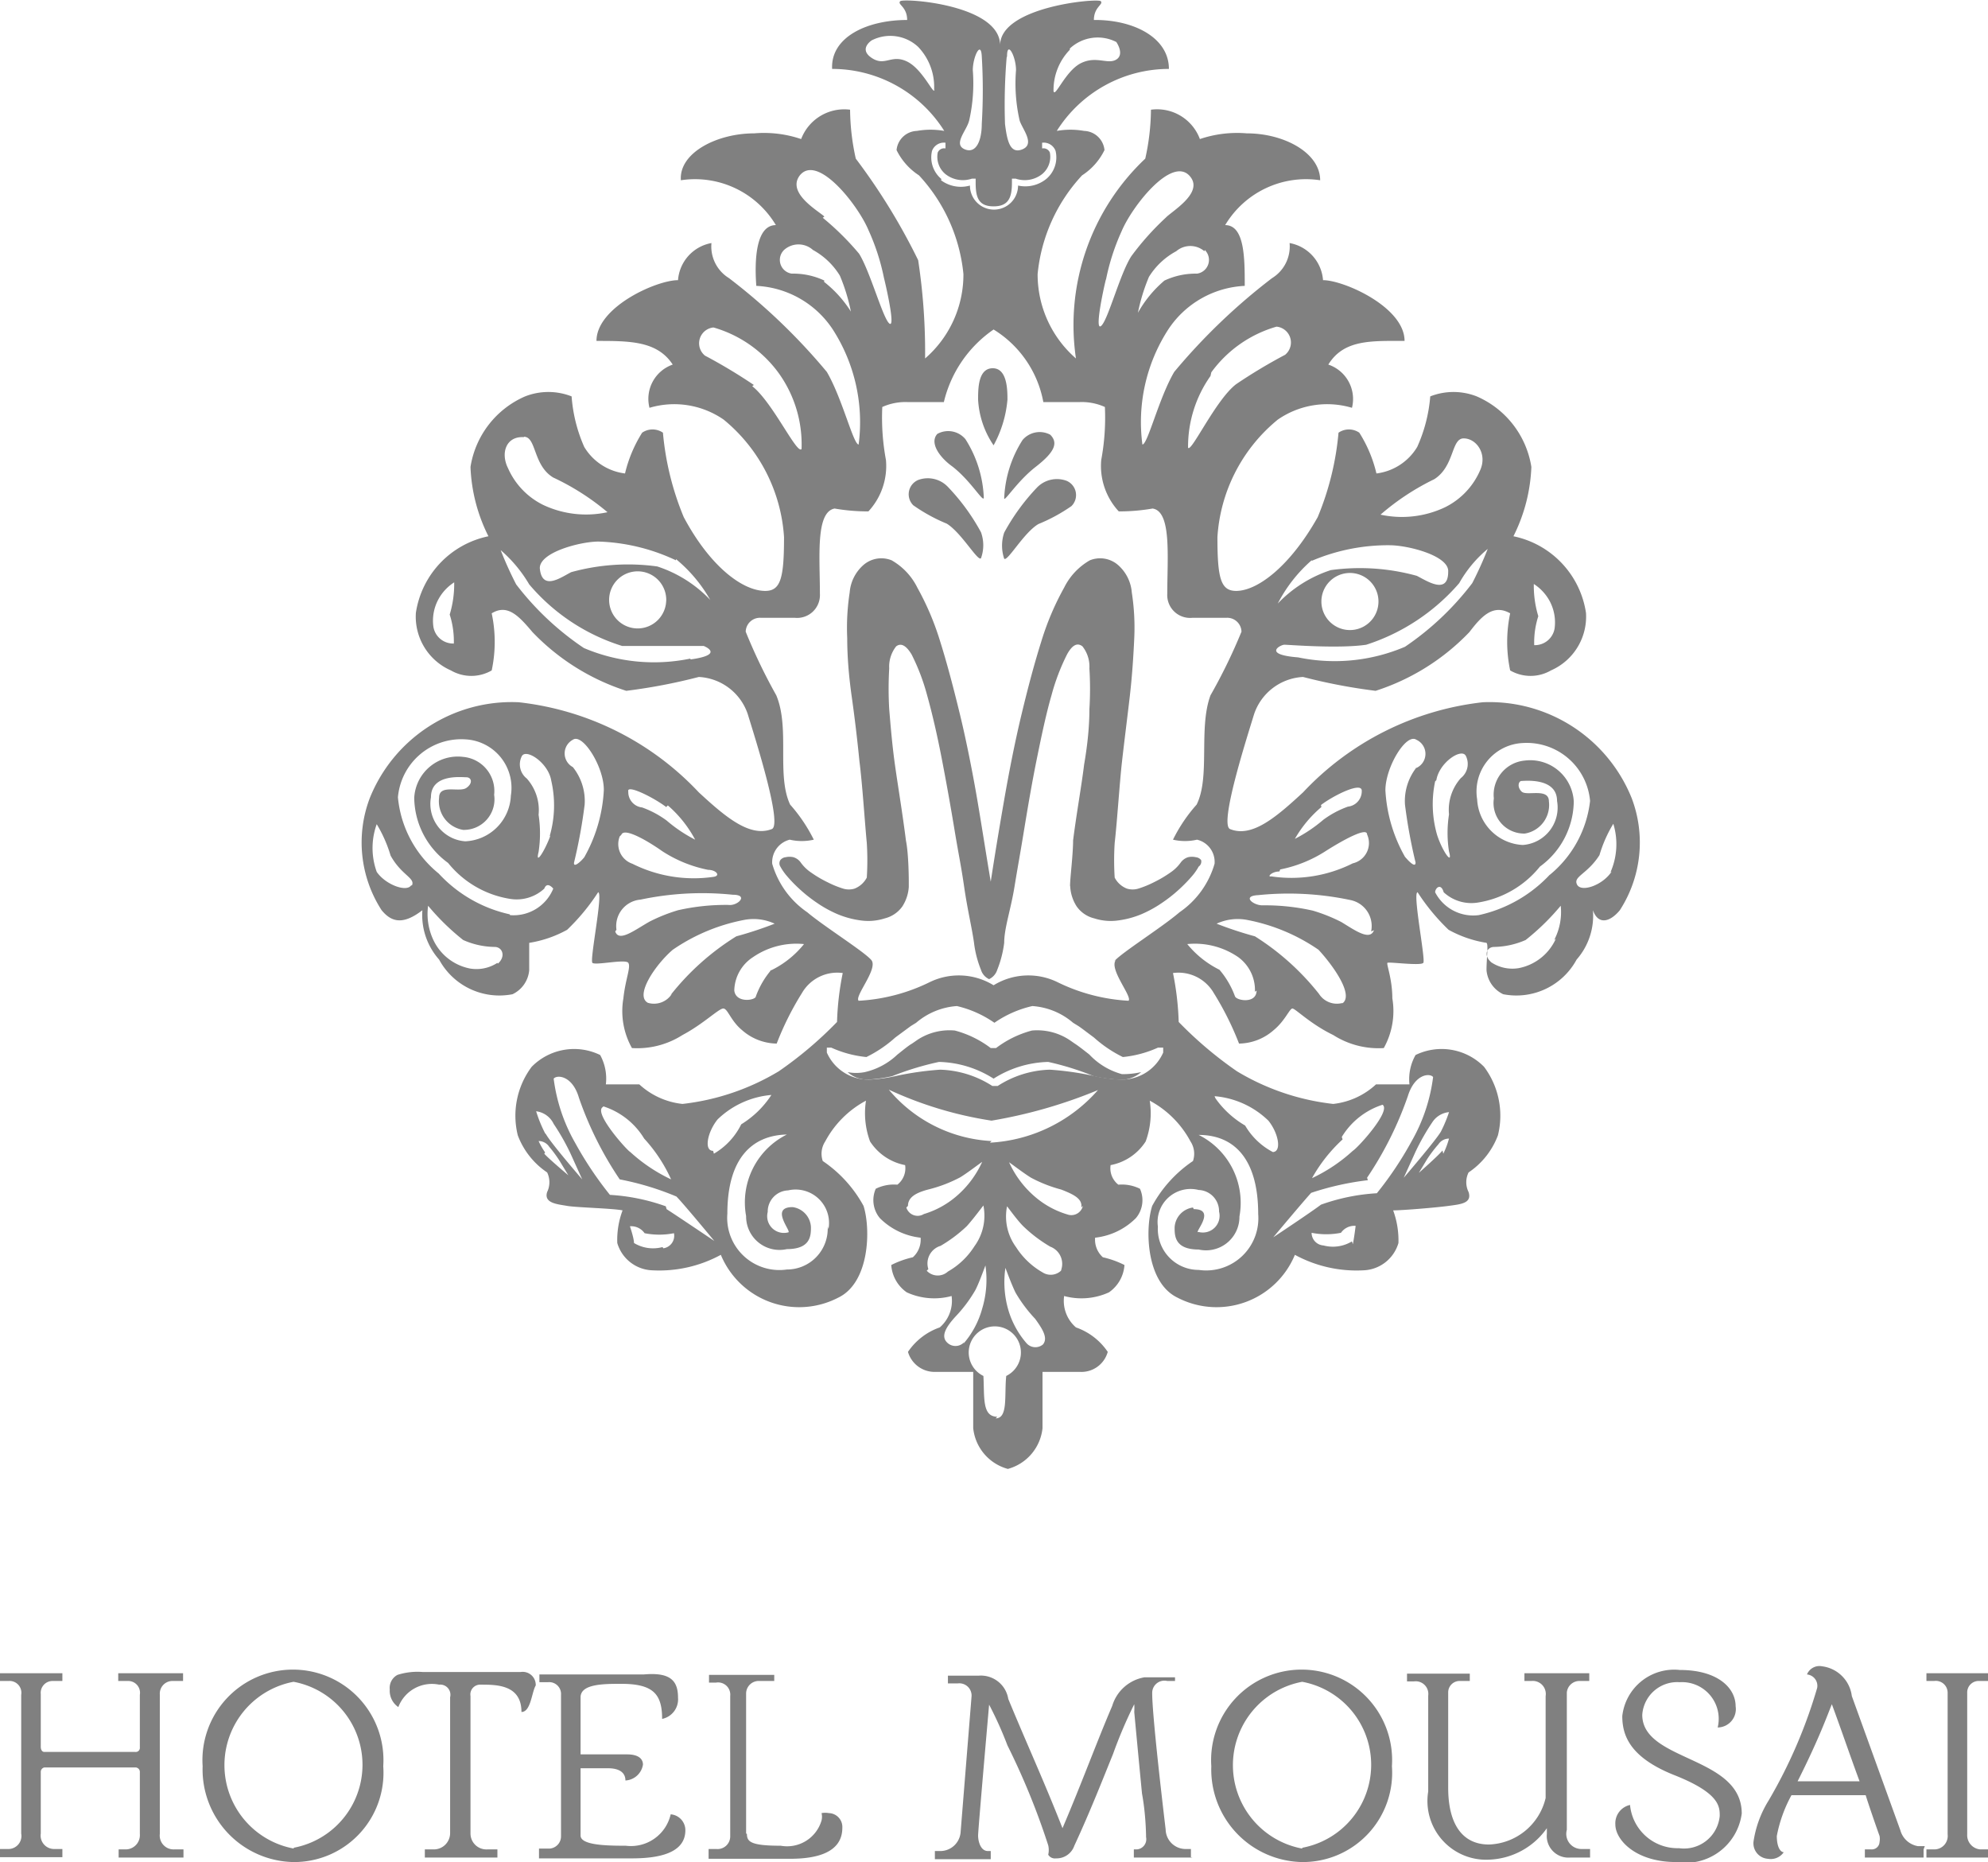
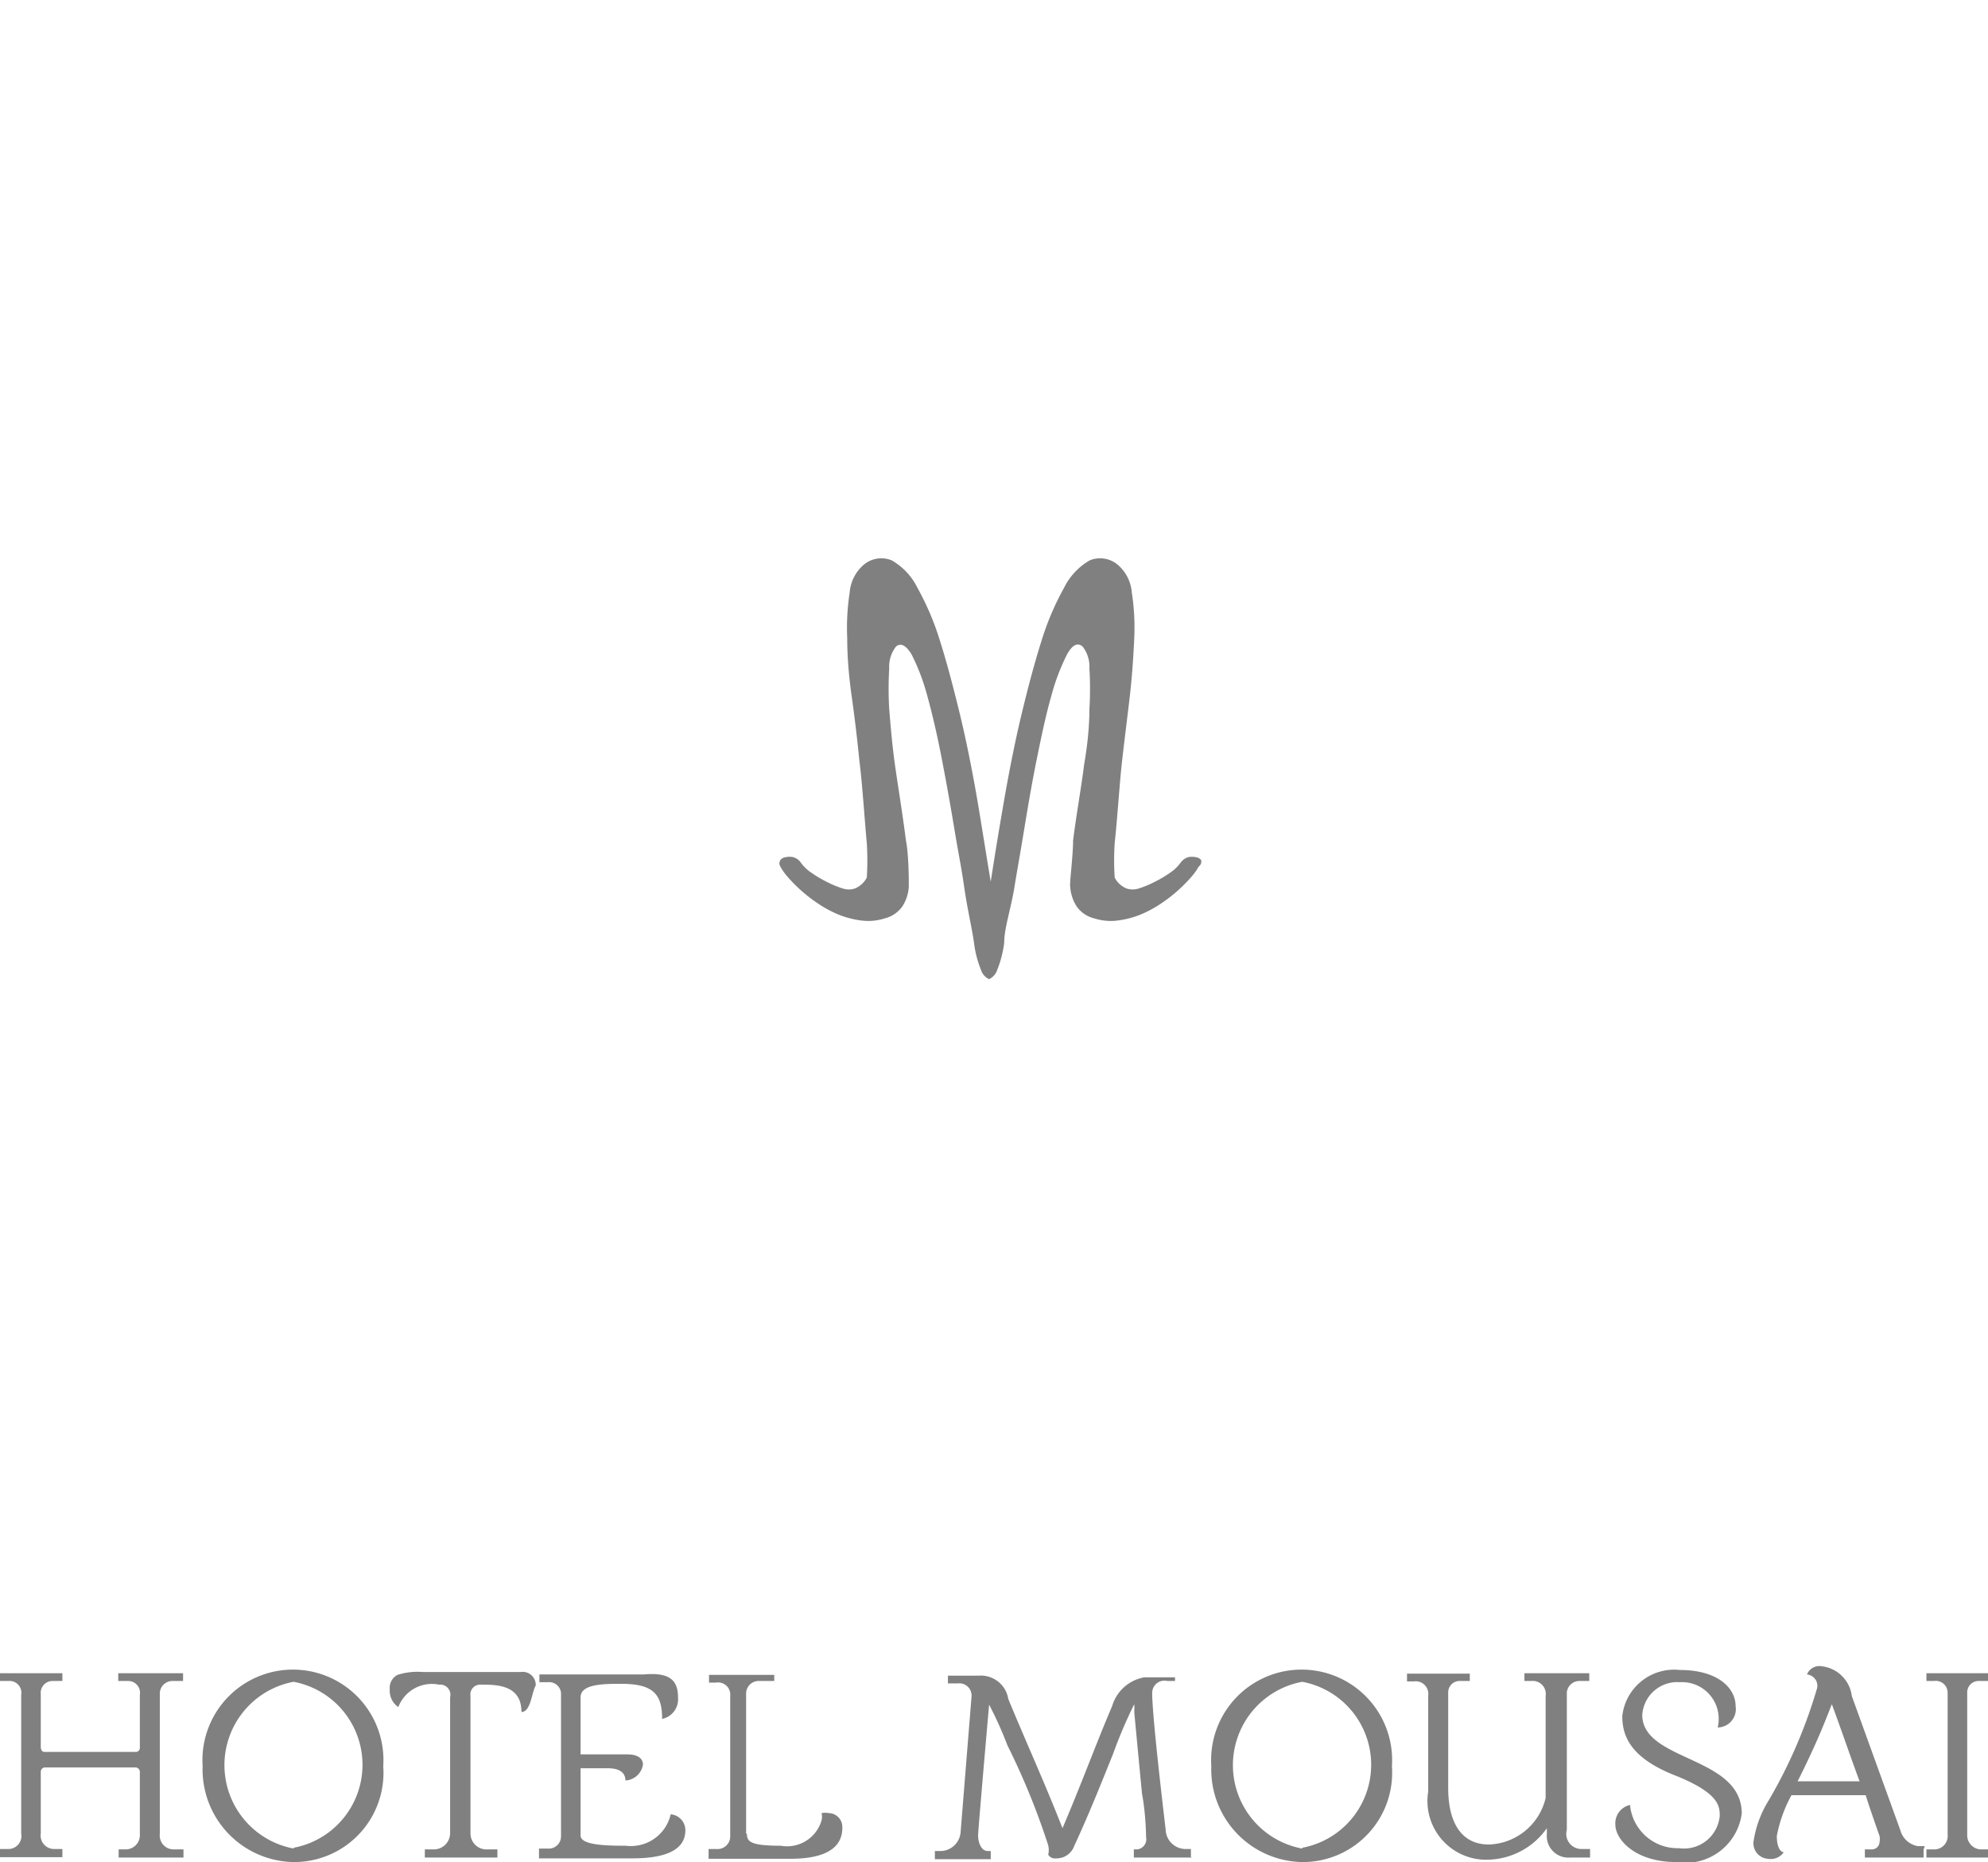
<svg xmlns="http://www.w3.org/2000/svg" viewBox="0 0 48.76 45.66">
  <defs>
    <style>.logo{fill:gray;}</style>
  </defs>
-   <path d="M23.36 11.44c.45.35.75.88.77.77a2.88 2.88 0 0 0-.45-1.44.55.55 0 0 0-.69-.13c-.2.22.06.58.37.8zM23.22 12.84c.36.22.76.93.84.85a.93.93 0 0 0 0-.64 5.15 5.15 0 0 0-.81-1.11.68.68 0 0 0-.73-.17.38.38 0 0 0-.12.62 4.18 4.18 0 0 0 .82.45zM24.37 10.92a2.83 2.83 0 0 0 .34-1.12c0-.22 0-.77-.36-.77s-.36.5-.36.77a2.2 2.2 0 0 0 .38 1.12z" class="logo" />
-   <path d="M39.73 22.32a3.06 3.06 0 0 0 .29-2.75 3.76 3.76 0 0 0-3.65-2.35 7.13 7.13 0 0 0-4.41 2.21c-.65.6-1.25 1.12-1.79.9-.27-.11.4-2.2.59-2.82a1.34 1.34 0 0 1 1.2-.91 13.94 13.94 0 0 0 1.78.34 5.52 5.52 0 0 0 2.3-1.44c.29-.38.58-.7 1-.46a3.39 3.39 0 0 0 0 1.4 1 1 0 0 0 1 0 1.44 1.44 0 0 0 .86-1.41 2.26 2.26 0 0 0-1.78-1.88 4.12 4.12 0 0 0 .44-1.7 2.27 2.27 0 0 0-1.34-1.73 1.56 1.56 0 0 0-1.14 0 3.73 3.73 0 0 1-.32 1.24 1.36 1.36 0 0 1-1 .65 3.26 3.26 0 0 0-.42-1 .45.45 0 0 0-.51 0 7 7 0 0 1-.51 2.07c-.68 1.21-1.48 1.81-2 1.81-.38 0-.46-.31-.46-1.32a4.05 4.05 0 0 1 1.48-2.88 2.13 2.13 0 0 1 1.82-.29.89.89 0 0 0-.58-1.06c.38-.62 1.06-.58 1.87-.58 0-.83-1.49-1.49-2-1.49a1 1 0 0 0-.82-.91.91.91 0 0 1-.43.86 14.88 14.88 0 0 0-2.4 2.3c-.38.65-.65 1.78-.78 1.78a4.18 4.18 0 0 1 .64-2.83 2.38 2.38 0 0 1 1.87-1.06c0-.67 0-1.49-.48-1.49a2.31 2.31 0 0 1 2.33-1.1c0-.67-.88-1.15-1.8-1.15a2.84 2.84 0 0 0-1.15.14 1.12 1.12 0 0 0-1.2-.72 5.69 5.69 0 0 1-.14 1.2 5.61 5.61 0 0 0-1.7 4.9 2.73 2.73 0 0 1-.94-2.07 4.14 4.14 0 0 1 1.09-2.42 1.54 1.54 0 0 0 .55-.62.52.52 0 0 0-.5-.47 1.93 1.93 0 0 0-.67 0 3.25 3.25 0 0 1 2.75-1.52c0-.77-.87-1.21-1.84-1.2 0-.32.24-.38.17-.46s-2.47.13-2.47 1.08c0-1-2.37-1.16-2.45-1.08s.17.13.17.46c-1 0-1.88.43-1.84 1.2a3.25 3.25 0 0 1 2.75 1.52 1.93 1.93 0 0 0-.67 0 .52.52 0 0 0-.5.47 1.55 1.55 0 0 0 .55.62 4.15 4.15 0 0 1 1.09 2.42 2.72 2.72 0 0 1-.94 2.07 15 15 0 0 0-.17-2.41 15.21 15.21 0 0 0-1.53-2.49 5.69 5.69 0 0 1-.14-1.2 1.13 1.13 0 0 0-1.2.72 2.83 2.83 0 0 0-1.15-.14c-.92 0-1.85.48-1.8 1.15a2.31 2.31 0 0 1 2.33 1.1c-.48 0-.53.82-.48 1.49a2.38 2.38 0 0 1 1.87 1.06 4.2 4.2 0 0 1 .64 2.83c-.13 0-.4-1.13-.78-1.78a14.84 14.84 0 0 0-2.4-2.3.91.91 0 0 1-.43-.86 1 1 0 0 0-.82.91c-.53 0-2 .66-2 1.49.82 0 1.49 0 1.87.58a.89.89 0 0 0-.57 1.06 2.13 2.13 0 0 1 1.82.29 4.06 4.06 0 0 1 1.48 2.88c0 1-.08 1.32-.46 1.32-.55 0-1.35-.59-2-1.81a7 7 0 0 1-.51-2.07.45.45 0 0 0-.51 0 3.3 3.3 0 0 0-.42 1 1.36 1.36 0 0 1-1-.65 3.72 3.72 0 0 1-.31-1.24 1.56 1.56 0 0 0-1.14 0 2.27 2.27 0 0 0-1.34 1.73 4.11 4.11 0 0 0 .44 1.7 2.26 2.26 0 0 0-1.78 1.88 1.44 1.44 0 0 0 .86 1.41 1 1 0 0 0 1 0 3.35 3.35 0 0 0 0-1.4c.39-.24.67.07 1 .46a5.53 5.53 0 0 0 2.3 1.44 13.88 13.88 0 0 0 1.78-.34 1.34 1.34 0 0 1 1.2.91c.19.62.86 2.72.59 2.82-.54.21-1.14-.3-1.79-.9a7.13 7.13 0 0 0-4.42-2.21 3.75 3.75 0 0 0-3.65 2.35 3.06 3.06 0 0 0 .29 2.75c.24.29.52.37 1 0a1.64 1.64 0 0 0 .41 1.21 1.68 1.68 0 0 0 1.8.85.72.72 0 0 0 .41-.59v-.67a2.84 2.84 0 0 0 .93-.32 5.1 5.1 0 0 0 .76-.92c.13 0-.21 1.66-.14 1.73s.81-.1.88 0-.07.4-.12.87a1.85 1.85 0 0 0 .21 1.22 2.06 2.06 0 0 0 1.24-.32c.51-.27.89-.65 1-.65s.18.3.46.53a1.31 1.31 0 0 0 .85.33 7.29 7.29 0 0 1 .62-1.24 1 1 0 0 1 1-.49 7 7 0 0 0-.14 1.2 9.49 9.49 0 0 1-1.43 1.21 5.85 5.85 0 0 1-2.36.8 1.85 1.85 0 0 1-1.06-.48h-.82a1.2 1.2 0 0 0-.14-.72 1.46 1.46 0 0 0-1.68.29 2 2 0 0 0-.34 1.68 1.9 1.9 0 0 0 .72.91.55.55 0 0 1 0 .48c-.09.28.27.3.49.34s1.12.06 1.36.11a2.07 2.07 0 0 0-.13.8.93.93 0 0 0 .86.67 3.16 3.16 0 0 0 1.68-.38 2.08 2.08 0 0 0 2.88 1.05c.77-.37.8-1.68.62-2.25a3.14 3.14 0 0 0-1-1.1.55.55 0 0 1 .06-.48 2.43 2.43 0 0 1 1-1 2 2 0 0 0 .1 1 1.32 1.32 0 0 0 .86.58.51.51 0 0 1-.19.48 1 1 0 0 0-.53.1.69.69 0 0 0 .1.72 1.67 1.67 0 0 0 1 .48.58.58 0 0 1-.19.48 2.26 2.26 0 0 0-.53.19.89.89 0 0 0 .38.67 1.62 1.62 0 0 0 1.1.09.86.86 0 0 1-.29.77 1.56 1.56 0 0 0-.78.6.68.68 0 0 0 .69.49h.91v1.38a1.16 1.16 0 0 0 .85 1 1.16 1.16 0 0 0 .85-1v-1.38h.91a.67.67 0 0 0 .69-.49 1.56 1.56 0 0 0-.78-.6.86.86 0 0 1-.29-.77 1.62 1.62 0 0 0 1.1-.09.89.89 0 0 0 .38-.67 2.27 2.27 0 0 0-.53-.19.58.58 0 0 1-.19-.48 1.67 1.67 0 0 0 1-.48.68.68 0 0 0 .1-.72 1 1 0 0 0-.53-.1.51.51 0 0 1-.19-.48 1.31 1.31 0 0 0 .86-.58 2 2 0 0 0 .1-1 2.43 2.43 0 0 1 1 1 .55.55 0 0 1 .06.48 3.13 3.13 0 0 0-1 1.1c-.18.57-.15 1.88.62 2.25a2.08 2.08 0 0 0 2.88-1.05 3.16 3.16 0 0 0 1.68.38.93.93 0 0 0 .86-.67 2.14 2.14 0 0 0-.13-.8c.24 0 1.07-.07 1.36-.11s.58-.06.49-.34a.54.54 0 0 1 0-.48 1.9 1.9 0 0 0 .72-.91 2 2 0 0 0-.34-1.68 1.46 1.46 0 0 0-1.68-.29 1.2 1.2 0 0 0-.15.72h-.82a1.84 1.84 0 0 1-1.05.48 5.84 5.84 0 0 1-2.36-.8 9.54 9.54 0 0 1-1.43-1.21 7 7 0 0 0-.14-1.2 1 1 0 0 1 1 .49 7.38 7.38 0 0 1 .62 1.24 1.31 1.31 0 0 0 .85-.33c.28-.23.39-.53.46-.53s.44.38 1 .65a2.06 2.06 0 0 0 1.24.32 1.86 1.86 0 0 0 .21-1.22c0-.48-.15-.84-.12-.87s.82.08.88 0-.27-1.73-.14-1.73a5.08 5.08 0 0 0 .76.92 2.83 2.83 0 0 0 .93.32c.05.05 0 .37 0 .67a.72.72 0 0 0 .41.59 1.68 1.68 0 0 0 1.8-.85 1.63 1.63 0 0 0 .4-1.21c.13.37.42.29.66 0zm-2-7.21a2.57 2.57 0 0 1-.11-.79 1.15 1.15 0 0 1 .4.44 1.11 1.11 0 0 1 .11.65.49.49 0 0 1-.5.41 2.1 2.1 0 0 1 .1-.71zm-2.55-3.36c.5-.32.41-1 .72-1s.59.38.4.79a1.81 1.81 0 0 1-.86.9 2.47 2.47 0 0 1-1.58.18 6 6 0 0 1 1.32-.87zm-3 2a4.77 4.77 0 0 1 1.9-.38c.46 0 1.47.26 1.44.65 0 .58-.53.22-.77.1a5.24 5.24 0 0 0-2.11-.14 3.14 3.14 0 0 0-1.3.82 3.59 3.59 0 0 1 .83-1.06zm1.63 1a.7.7 0 1 1-.7-.7.7.7 0 0 1 .7.7zm-2.3 1.06c.1 0 1.32.1 2 0a5.06 5.06 0 0 0 2.28-1.51 3 3 0 0 1 .7-.84 9.21 9.21 0 0 1-.38.84 7 7 0 0 1-1.65 1.56 4.4 4.4 0 0 1-2.62.26c-.89-.07-.43-.31-.34-.31zM26.24 1.19a1 1 0 0 1 1.14-.16s.21.3 0 .43-.49-.1-.87.09-.64.87-.67.68a1.42 1.42 0 0 1 .4-1.01zm-3.32 1c0 .19-.28-.49-.67-.68s-.54.13-.87-.09 0-.43 0-.43a1 1 0 0 1 1.14.16 1.42 1.42 0 0 1 .39 1.07zM11.13 15.78a.49.49 0 0 1-.5-.41 1.1 1.1 0 0 1 .11-.65 1.14 1.14 0 0 1 .4-.44 2.59 2.59 0 0 1-.11.79 2.15 2.15 0 0 1 .1.75zm5.45-2.07a3.6 3.6 0 0 1 .84 1 3.13 3.13 0 0 0-1.3-.82 5.24 5.24 0 0 0-2.11.14c-.24.12-.72.48-.77-.1 0-.39 1-.65 1.44-.65a4.78 4.78 0 0 1 1.9.46zm-.24 1a.7.7 0 1 1-.7-.7.7.7 0 0 1 .7.74zm-3.49-4c.31 0 .22.7.72 1a6 6 0 0 1 1.33.85 2.47 2.47 0 0 1-1.58-.18 1.82 1.82 0 0 1-.86-.9c-.19-.38-.04-.79.39-.76zm4.08 5.44a4.4 4.4 0 0 1-2.61-.26 7 7 0 0 1-1.66-1.56 9 9 0 0 1-.38-.84 3.35 3.35 0 0 1 .7.84 4.88 4.88 0 0 0 2.28 1.51h2s.54.21-.32.33zm-6.84 5.55c-.1.19-.63 0-.85-.32a1.72 1.72 0 0 1 0-1.17 3.31 3.31 0 0 1 .34.77c.27.49.62.55.52.74zm2.11 1.91a.94.94 0 0 1-.67.14 1.26 1.26 0 0 1-.91-.72 1.5 1.5 0 0 1-.12-.82 5.83 5.83 0 0 0 .86.84 1.94 1.94 0 0 0 .77.17c.2 0 .28.24.08.41zm.3-1.19a3.35 3.35 0 0 1-1.74-1 2.73 2.73 0 0 1-1-1.87 1.56 1.56 0 0 1 1.65-1.42 1.19 1.19 0 0 1 1.12 1.38 1.17 1.17 0 0 1-1.12 1.12.92.92 0 0 1-.84-1.08c0-.58.75-.49.87-.49s.17.14 0 .26-.67-.1-.67.24a.71.71 0 0 0 .59.79.75.75 0 0 0 .76-.86.84.84 0 0 0-.76-.93 1.07 1.07 0 0 0-1.2 1 2 2 0 0 0 .83 1.6 2.44 2.44 0 0 0 1.51.88 1 1 0 0 0 .85-.25c.07-.19.22 0 .22 0a1.05 1.05 0 0 1-1.06.65zm1-1.93c-.13.36-.38.76-.29.4a3 3 0 0 0 0-.91 1.16 1.16 0 0 0-.29-.89.44.44 0 0 1-.12-.55c.11-.19.65.17.72.6a2.7 2.7 0 0 1-.04 1.37zm.84.52c-.12.15-.28.27-.26.14a12.84 12.84 0 0 0 .26-1.42 1.33 1.33 0 0 0-.29-.92.38.38 0 0 1 0-.67c.24-.17.77.67.76 1.24a3.74 3.74 0 0 1-.49 1.66zm.46 6.12a1.82 1.82 0 0 1 1 .79 3.74 3.74 0 0 1 .66 1 4 4 0 0 1-1-.67c-.07-.03-.9-.95-.68-1.1zm-1.43 1.13a1.84 1.84 0 0 1-.16-.28.31.31 0 0 1 .26.14 3 3 0 0 1 .27.37l.2.33s-.51-.43-.59-.53zm0-.47a3.27 3.27 0 0 1-.22-.54.55.55 0 0 1 .43.31 5.54 5.54 0 0 1 .41.72l.29.64s-.77-.89-.89-1.11zm2.88 2.79a.9.9 0 0 1-.7-.1c0-.12-.1-.41-.1-.41a.4.4 0 0 1 .36.17 1.85 1.85 0 0 0 .72 0 .31.31 0 0 1-.26.37zm.08-1a4.89 4.89 0 0 0-1.37-.28 8.75 8.75 0 0 1-.85-1.27 4.25 4.25 0 0 1-.53-1.58c.08-.1.46-.08.62.47a8.56 8.56 0 0 0 1 2 7 7 0 0 1 1.39.42c.17.17.93 1.09.93 1.09s-.89-.6-1.17-.78zm1.16-1.36c-.23 0-.14-.46.11-.77a2.16 2.16 0 0 1 1.32-.6 2.34 2.34 0 0 1-.74.72 1.7 1.7 0 0 1-.67.72zm2.81 1.85a1 1 0 0 1-1 1.06 1.28 1.28 0 0 1-1.46-1.37c0-1.34.59-1.92 1.46-1.94a1.86 1.86 0 0 0-1 2 .82.82 0 0 0 1 .81c.59 0 .59-.34.59-.54a.52.52 0 0 0-.45-.49c-.58 0 0 .62-.11.62a.41.41 0 0 1-.5-.5.52.52 0 0 1 .5-.53.82.82 0 0 1 .99.95zm12.86.37a.9.9 0 0 1-.7.1.31.31 0 0 1-.29-.31 1.84 1.84 0 0 0 .72 0 .4.4 0 0 1 .36-.17s-.04.33-.07.45zm2.22-2.23c-.08.11-.58.55-.58.55l.2-.33a3.14 3.14 0 0 1 .28-.37.31.31 0 0 1 .26-.14 2 2 0 0 1-.14.37zm.18-1a3.32 3.32 0 0 1-.22.54c-.12.21-.91 1.13-.91 1.13l.29-.64a5.58 5.58 0 0 1 .41-.72.55.55 0 0 1 .5-.25zm-2.65.67a1.82 1.82 0 0 1 1-.79c.22.15-.61 1.06-.73 1.13a4 4 0 0 1-1 .67 3.8 3.8 0 0 1 .75-.95zm.62 1a8.62 8.62 0 0 0 1-2c.17-.55.54-.57.62-.47a4.24 4.24 0 0 1-.53 1.58 8.53 8.53 0 0 1-.85 1.27 4.89 4.89 0 0 0-1.37.28c-.25.19-1.17.8-1.17.8s.77-.92.93-1.09a7 7 0 0 1 1.39-.31zm-3.74-2a2.15 2.15 0 0 1 1.32.6c.25.31.33.76.11.77a1.7 1.7 0 0 1-.68-.65 2.32 2.32 0 0 1-.73-.67zm-.53 2.73a.52.52 0 0 0-.45.49c0 .2 0 .54.59.54a.82.82 0 0 0 1-.81 1.86 1.86 0 0 0-1-2c.88 0 1.46.6 1.46 1.94a1.28 1.28 0 0 1-1.46 1.37 1 1 0 0 1-1-1.06.81.81 0 0 1 1-.9.52.52 0 0 1 .5.53.41.41 0 0 1-.5.5c-.15.06.46-.56-.12-.56zm3.14-9.87c.3-.23 1-.58 1-.35a.38.38 0 0 1-.34.39 2.35 2.35 0 0 0-.6.32 3.59 3.59 0 0 1-.7.47 2.91 2.91 0 0 1 .65-.78zm-1 1.58a3.21 3.21 0 0 0 1.13-.46c.38-.24 1-.59 1-.4a.51.51 0 0 1-.35.71 3.35 3.35 0 0 1-2 .32c-.11.02.01-.12.2-.12zM29.71 9.13a3 3 0 0 1 1.6-1.12.39.39 0 0 1 .21.69 13 13 0 0 0-1.2.72c-.5.38-1.1 1.68-1.18 1.56a3 3 0 0 1 .55-1.76zm-.16-3a.34.34 0 0 1-.19.58 1.8 1.8 0 0 0-.8.17 2.87 2.87 0 0 0-.65.79 4.58 4.58 0 0 1 .27-.88 1.78 1.78 0 0 1 .67-.63.53.53 0 0 1 .69 0zm-2.42.71a5.43 5.43 0 0 1 .38-1.17c.26-.62 1.26-1.89 1.69-1.33.31.4-.46.84-.61 1a6.71 6.71 0 0 0-.84.94c-.28.43-.57 1.56-.74 1.71s.05-.88.11-1.12zM24.7 1.38c0-.4.22 0 .22.34a4.07 4.07 0 0 0 .09 1.24c.07.21.38.57.07.7s-.38-.22-.43-.62a14 14 0 0 1 .04-1.63zm-.93 1.58a4.13 4.13 0 0 0 .09-1.24c0-.32.2-.74.22-.34a13.78 13.78 0 0 1 0 1.66c0 .41-.14.74-.42.62s.03-.44.1-.67zm-.68 1.43a.69.69 0 0 1-.23-.69.31.31 0 0 1 .33-.2v.14a.17.17 0 0 0-.19.1.55.55 0 0 0 .19.53.69.69 0 0 0 .65.11h.09v.1c0 .36.07.58.44.58s.45-.22.45-.58v-.1h.09a.69.69 0 0 0 .65-.11.55.55 0 0 0 .19-.53.17.17 0 0 0-.19-.1V3.5a.31.31 0 0 1 .33.2.69.69 0 0 1-.23.69.82.82 0 0 1-.69.16.59.59 0 1 1-1.18 0 .82.82 0 0 1-.71-.13zm-2.87 2.49a1.79 1.79 0 0 0-.8-.17.34.34 0 0 1-.19-.58.53.53 0 0 1 .71 0 1.77 1.77 0 0 1 .66.63 4.53 4.53 0 0 1 .27.88 2.86 2.86 0 0 0-.66-.73zm0-1.57c-.15-.14-.92-.57-.61-1 .43-.56 1.43.71 1.69 1.33a5.39 5.39 0 0 1 .38 1.17c.06.24.29 1.26.13 1.12s-.47-1.28-.74-1.71a6.71 6.71 0 0 0-.89-.88zm-1.73 4.13a13.18 13.18 0 0 0-1.2-.72.39.39 0 0 1 .21-.69 3 3 0 0 1 1.6 1.12 3 3 0 0 1 .56 1.86c-.11.15-.71-1.15-1.21-1.54zm-2.11 10.31a2.92 2.92 0 0 1 .67.84 3.56 3.56 0 0 1-.7-.47 2.36 2.36 0 0 0-.6-.32.38.38 0 0 1-.34-.39c-.05-.19.63.15.93.38zm-1.14.72c.07-.19.66.16 1 .4a3.21 3.21 0 0 0 1.13.46c.19 0 .31.14.14.17a3.36 3.36 0 0 1-2-.32.51.51 0 0 1-.31-.67zm-.12 2.33a.65.65 0 0 1 .59-.74 7.3 7.3 0 0 1 2.26-.12c.41 0 .12.28-.1.25a5.31 5.31 0 0 0-1.24.13 4.12 4.12 0 0 0-.7.28c-.37.21-.75.51-.84.24zm1.36 1.57a.52.52 0 0 1-.59.22c-.33-.18.19-.94.61-1.3a4.61 4.61 0 0 1 1.74-.73 1.23 1.23 0 0 1 .76.09 9.35 9.35 0 0 1-.94.31 6.23 6.23 0 0 0-1.62 1.45zm2.44-.59a2.11 2.11 0 0 0-.38.65c0 .1-.49.18-.53-.14a1 1 0 0 1 .46-.82 1.88 1.88 0 0 1 1.25-.32 2.36 2.36 0 0 1-.84.66zm3.35 5.79c0-.22.21-.33.53-.41a3.43 3.43 0 0 0 .75-.29c.15-.09.4-.28.54-.38a2.42 2.42 0 0 1-.64.85 2.19 2.19 0 0 1-.79.43.29.29 0 0 1-.43-.16zm.5 1.55a.45.45 0 0 1 .3-.57 3.49 3.49 0 0 0 .64-.48c.12-.13.31-.38.41-.51a1.27 1.27 0 0 1-.22 1 1.85 1.85 0 0 1-.65.62.37.37 0 0 1-.52-.02zm.88 1.79a.29.29 0 0 1-.43 0c-.15-.16 0-.39.22-.63a3.4 3.4 0 0 0 .48-.64c.08-.15.19-.45.25-.61a2.45 2.45 0 0 1-.08 1.06 2.19 2.19 0 0 1-.46.86zm.81 1.83c-.38 0-.31-.49-.34-1a.64.64 0 1 1 .56 0c-.05.48.05 1.04-.26 1.04zm1.15-1.8a.29.29 0 0 1-.43 0 2.19 2.19 0 0 1-.44-.79 2.43 2.43 0 0 1-.08-1.06c.06.16.17.45.25.61a3.49 3.49 0 0 0 .48.64c.18.25.33.48.18.64zm.45-1.82a.37.37 0 0 1-.49.08 1.87 1.87 0 0 1-.65-.62 1.27 1.27 0 0 1-.22-1c.1.13.29.39.42.51a3.47 3.47 0 0 0 .64.48.45.45 0 0 1 .26.59zm.5-1.55a.29.29 0 0 1-.38.21 2.16 2.16 0 0 1-.79-.43 2.42 2.42 0 0 1-.64-.85c.14.1.39.29.54.38a3.44 3.44 0 0 0 .74.29c.28.11.53.22.49.44zm-2.24-1.59a3.52 3.52 0 0 1-2.52-1.26 9.32 9.32 0 0 0 2.52.76 12 12 0 0 0 2.61-.75 3.79 3.79 0 0 1-2.65 1.29zm4.21-2.29v.12a1.11 1.11 0 0 1-1.1.66 3.62 3.62 0 0 1-.57-.08 7.55 7.55 0 0 0-1.11-.16 2.48 2.48 0 0 0-1.28.4h-.13a2.5 2.5 0 0 0-1.28-.4 7.55 7.55 0 0 0-1.11.16 3.62 3.62 0 0 1-.57.08 1.11 1.11 0 0 1-1.1-.66v-.12h.11a2.73 2.73 0 0 0 .86.23 3.09 3.09 0 0 0 .71-.48l.38-.28.13-.08a1.72 1.72 0 0 1 1-.41 2.67 2.67 0 0 1 .92.41 2.67 2.67 0 0 1 .93-.41 1.71 1.71 0 0 1 1 .41l.13.08c.09.06.23.17.38.28a3.1 3.1 0 0 0 .71.48 2.73 2.73 0 0 0 .86-.23zm-1.16-2.15c-.18.22.41.9.31 1a4.51 4.51 0 0 1-1.73-.45 1.63 1.63 0 0 0-1.58.07 1.63 1.63 0 0 0-1.58-.07 4.49 4.49 0 0 1-1.73.45c-.11-.11.49-.79.31-1s-1.17-.83-1.57-1.17a2.17 2.17 0 0 1-.86-1.19.57.57 0 0 1 .43-.59 1.31 1.31 0 0 0 .59 0 3.91 3.91 0 0 0-.58-.86c-.34-.72 0-1.87-.34-2.68a13.63 13.63 0 0 1-.75-1.56.35.35 0 0 1 .38-.34h.83a.56.56 0 0 0 .61-.59c0-.9-.11-2 .36-2.09a4.74 4.74 0 0 0 .83.07 1.64 1.64 0 0 0 .43-1.26 5.65 5.65 0 0 1-.09-1.3 1.38 1.38 0 0 1 .63-.12h.88a3 3 0 0 1 1.22-1.78 2.65 2.65 0 0 1 1.22 1.78h.88a1.38 1.38 0 0 1 .63.12 5.69 5.69 0 0 1-.09 1.3 1.64 1.64 0 0 0 .43 1.26 4.73 4.73 0 0 0 .83-.07c.47.07.36 1.19.36 2.09a.56.56 0 0 0 .61.59h.83a.35.35 0 0 1 .38.34 13.49 13.49 0 0 1-.76 1.56c-.3.81 0 2-.34 2.68a3.85 3.85 0 0 0-.58.86 1.31 1.31 0 0 0 .59 0 .56.56 0 0 1 .43.59 2.17 2.17 0 0 1-.86 1.19c-.43.37-1.42.99-1.6 1.2zm3.45.75c0 .33-.49.25-.53.14a2.11 2.11 0 0 0-.38-.65 2.39 2.39 0 0 1-.79-.63 1.88 1.88 0 0 1 1.25.32 1 1 0 0 1 .41.85zm2.12.3a.52.52 0 0 1-.59-.22 6.24 6.24 0 0 0-1.57-1.41 9.29 9.29 0 0 1-.94-.31 1.23 1.23 0 0 1 .76-.09 4.6 4.6 0 0 1 1.74.73c.37.4.9 1.15.56 1.33zm.76-1.78c-.1.27-.47 0-.8-.2a4.07 4.07 0 0 0-.7-.28 5.31 5.31 0 0 0-1.24-.13c-.22 0-.51-.23-.1-.25a7.31 7.31 0 0 1 2.26.12.65.65 0 0 1 .51.77zm1.05-4a1.33 1.33 0 0 0-.29.92 12.78 12.78 0 0 0 .26 1.42c0 .13-.14 0-.26-.14a3.71 3.71 0 0 1-.48-1.63c0-.57.51-1.41.76-1.24a.38.38 0 0 1-.02.7zm.48.32c.07-.43.61-.79.72-.6a.44.44 0 0 1-.12.55 1.17 1.17 0 0 0-.29.89 2.93 2.93 0 0 0 0 .91c.1.36-.16 0-.29-.4a2.7 2.7 0 0 1-.05-1.32zm2.93 3.89a1.26 1.26 0 0 1-.91.72.94.94 0 0 1-.67-.14c-.2-.17-.12-.38.07-.38a2 2 0 0 0 .77-.17 5.81 5.81 0 0 0 .86-.84 1.48 1.48 0 0 1-.16.84zm-.14-1.58a3.37 3.37 0 0 1-1.75 1 1.05 1.05 0 0 1-1.07-.56c0-.1.14-.24.21 0a1 1 0 0 0 .85.25 2.44 2.44 0 0 0 1.51-.88 2 2 0 0 0 .83-1.6 1.07 1.07 0 0 0-1.2-1 .84.84 0 0 0-.76.93.75.75 0 0 0 .76.86.71.71 0 0 0 .59-.79c0-.34-.55-.12-.67-.24s-.07-.26 0-.26.87-.09.87.49a.92.92 0 0 1-.84 1.08 1.18 1.18 0 0 1-1.12-1.12 1.19 1.19 0 0 1 1.12-1.38A1.56 1.56 0 0 1 39 19.64a2.74 2.74 0 0 1-1.01 1.83zm1.51-.07c-.22.34-.75.52-.85.32s.25-.25.55-.72a3.26 3.26 0 0 1 .34-.77 1.71 1.71 0 0 1-.07 1.19z" class="logo" />
-   <path d="M26.72 25.86c-.14-.11-.28-.22-.36-.27l-.13-.09a1.44 1.44 0 0 0-.92-.23 2.52 2.52 0 0 0-.88.43h-.13a2.52 2.52 0 0 0-.88-.43 1.43 1.43 0 0 0-.92.23l-.13.09c-.09.05-.22.16-.36.27a1.71 1.71 0 0 1-.8.43 1.11 1.11 0 0 1-.42 0 .72.72 0 0 0 .55.18 3.66 3.66 0 0 0 .54-.08 7.21 7.21 0 0 1 1.15-.35 2.6 2.6 0 0 1 1.34.41 2.61 2.61 0 0 1 1.34-.41 6.91 6.91 0 0 1 1.12.35 3.63 3.63 0 0 0 .54.08.76.76 0 0 0 .62-.18 2.09 2.09 0 0 1-.47.05 1.71 1.71 0 0 1-.8-.48zM24.63 13.06a1 1 0 0 0 0 .64c.08.08.48-.64.84-.85a4.17 4.17 0 0 0 .81-.44.38.38 0 0 0-.12-.62.68.68 0 0 0-.73.17 5.19 5.19 0 0 0-.8 1.1zM24.63 12.22c0 .1.32-.42.77-.77s.57-.58.36-.79a.55.55 0 0 0-.68.13 2.87 2.87 0 0 0-.45 1.43z" class="logo" />
  <path d="M29.46 21.09a.19.19 0 0 0-.13-.07.43.43 0 0 0-.19 0 .35.35 0 0 0-.18.13 1 1 0 0 1-.26.25 2.89 2.89 0 0 1-.39.23 2.42 2.42 0 0 1-.39.16.48.48 0 0 1-.28 0 .57.57 0 0 1-.3-.27 6.71 6.71 0 0 1 0-.85c.06-.52.12-1.47.18-2s.13-1.07.19-1.59.09-1 .11-1.43a5.62 5.62 0 0 0-.06-1.12 1 1 0 0 0-.31-.65.67.67 0 0 0-.72-.14 1.58 1.58 0 0 0-.63.67 6.76 6.76 0 0 0-.56 1.32c-.17.54-.33 1.14-.49 1.81s-.3 1.38-.43 2.13-.22 1.3-.32 1.95c-.11-.65-.21-1.3-.32-1.95s-.27-1.47-.43-2.13-.32-1.27-.49-1.81a6.75 6.75 0 0 0-.56-1.32 1.57 1.57 0 0 0-.63-.67.67.67 0 0 0-.72.14 1 1 0 0 0-.31.65 5.69 5.69 0 0 0-.06 1.12q0 .65.11 1.43t.19 1.59c.07.54.13 1.48.18 2a6.74 6.74 0 0 1 0 .85.58.58 0 0 1-.3.27.48.48 0 0 1-.28 0 2.44 2.44 0 0 1-.39-.16 2.83 2.83 0 0 1-.39-.23 1 1 0 0 1-.26-.25.34.34 0 0 0-.18-.13.43.43 0 0 0-.19 0 .19.19 0 0 0-.13.07.15.15 0 0 0 0 .16 1.36 1.36 0 0 0 .16.23 3.46 3.46 0 0 0 .31.32 3.58 3.58 0 0 0 .43.34 2.88 2.88 0 0 0 .51.28 2.23 2.23 0 0 0 .56.15 1.32 1.32 0 0 0 .59-.05.75.75 0 0 0 .43-.29 1 1 0 0 0 .16-.48v-.14s0-.66-.07-1c-.08-.64-.2-1.36-.27-1.86s-.11-1-.14-1.36a8.46 8.46 0 0 1 0-1 .8.8 0 0 1 .17-.54c.13-.1.26 0 .38.2a5.18 5.18 0 0 1 .38 1q.19.68.36 1.56t.32 1.79c.1.6.15.81.23 1.36s.19 1 .24 1.36a2.59 2.59 0 0 0 .17.66.37.37 0 0 0 .2.23.38.38 0 0 0 .2-.23 2.66 2.66 0 0 0 .17-.66c0-.36.16-.81.25-1.36s.13-.75.23-1.36.2-1.2.32-1.79.23-1.11.36-1.56a5.22 5.22 0 0 1 .38-1q.19-.35.38-.2a.8.8 0 0 1 .17.54 8.09 8.09 0 0 1 0 1q0 .61-.13 1.36c-.06.5-.19 1.22-.27 1.86 0 .3-.06.82-.07 1s0 .09 0 .14a1 1 0 0 0 .16.48.74.74 0 0 0 .43.29 1.32 1.32 0 0 0 .59.05 2.22 2.22 0 0 0 .56-.15 2.9 2.9 0 0 0 .51-.28 3.58 3.58 0 0 0 .43-.34 3.76 3.76 0 0 0 .31-.32 1.33 1.33 0 0 0 .16-.23.15.15 0 0 0 .06-.16zM3.92 41.55v3.42a.34.34 0 0 0 .35.38h.23v.2H2.91v-.2h.17a.35.35 0 0 0 .35-.38v-1.51a.11.11 0 0 0-.11-.12H1.09a.11.11 0 0 0-.09.11v1.51a.33.33 0 0 0 .32.38h.21v.2H-.01v-.2h.2a.32.32 0 0 0 .33-.38v-3.4a.29.29 0 0 0-.31-.34h-.22v-.19h1.54v.19h-.24a.29.29 0 0 0-.29.32v1.3s0 .12.09.12h2.23a.1.1 0 0 0 .11-.11v-1.29a.29.29 0 0 0-.29-.34H2.9v-.19h1.59v.19h-.25a.31.31 0 0 0-.32.33zM4.97 43.31a2.22 2.22 0 1 1 4.43 0 2.19 2.19 0 0 1-2.21 2.35 2.27 2.27 0 0 1-2.22-2.35zm2.23 2a2.07 2.07 0 0 0 0-4.07 2.08 2.08 0 0 0 .01 4.09zM12.79 41.98c0-.67-.61-.67-1-.67a.24.24 0 0 0-.25.28v3.37a.39.39 0 0 0 .41.39h.25v.2h-1.78v-.2h.21a.4.4 0 0 0 .41-.39v-3.34a.25.25 0 0 0-.27-.31.88.88 0 0 0-1 .55.48.48 0 0 1-.21-.43.36.36 0 0 1 .19-.36 1.62 1.62 0 0 1 .62-.07h2.4a.32.32 0 0 1 .37.33c-.1.17-.12.65-.35.65zM16.63 41.63a.49.49 0 0 1-.39.52c0-.6-.21-.86-1-.86-.43 0-1 0-1 .33v1.4h1.14c.33 0 .39.15.39.25a.46.46 0 0 1-.43.39c0-.18-.13-.3-.43-.3h-.67v1.65c0 .24.65.25 1.11.25a1 1 0 0 0 1.1-.77.39.39 0 0 1 .36.39c0 .57-.67.69-1.31.69h-2.28v-.24h.22a.3.3 0 0 0 .32-.3v-3.47a.29.29 0 0 0-.32-.31h-.21v-.19h2.56c.66-.06.84.16.84.57zM18.32 44.97c0 .19.09.29.83.29a.88.88 0 0 0 1-.62.37.37 0 0 0 0-.18.5.5 0 0 1 .18 0 .34.34 0 0 1 .33.36c0 .61-.63.76-1.28.76h-2v-.24h.19a.31.31 0 0 0 .34-.3v-3.45a.3.3 0 0 0-.35-.33h-.17v-.19h1.6v.15h-.36a.31.31 0 0 0-.33.3v3.44zM29.25 45.55h-1.44v-.2h.07a.25.25 0 0 0 .23-.3s0-.53-.1-1.07c-.07-.72-.16-1.68-.19-2a1.35 1.35 0 0 0 0-.19 11.16 11.16 0 0 0-.52 1.22c-.24.59-.56 1.41-.95 2.25a.46.46 0 0 1-.45.31.19.19 0 0 1-.19-.09.51.51 0 0 0 0-.23 17.67 17.67 0 0 0-1-2.45 9.1 9.1 0 0 0-.45-1s-.27 3.07-.27 3.21.06.38.24.38h.07v.2h-1.37v-.2h.12a.5.5 0 0 0 .51-.45l.27-3.35a.3.3 0 0 0-.34-.31h-.24v-.19H24a.68.68 0 0 1 .73.57c.45 1.09.87 2 1.33 3.17.49-1.15.83-2.09 1.22-3a1 1 0 0 1 .79-.7h.75v.09h-.19a.3.3 0 0 0-.37.29c0 .11 0 .57.33 3.35a.49.49 0 0 0 .47.48h.15v.2zM29.71 43.31a2.22 2.22 0 1 1 4.43 0 2.19 2.19 0 0 1-2.21 2.35 2.27 2.27 0 0 1-2.22-2.35zm2.23 2a2.07 2.07 0 0 0 0-4.07 2.08 2.08 0 0 0 0 4.09zM38.43 41.5v3.37a.37.37 0 0 0 .35.47H39v.21h-.49a.53.53 0 0 1-.57-.58v-.14a1.81 1.81 0 0 1-1.39.77 1.44 1.44 0 0 1-1.52-1.67v-2.35a.31.31 0 0 0-.35-.35h-.17v-.19h1.54v.18h-.24a.28.28 0 0 0-.29.27v2.35c0 .85.32 1.39 1 1.39a1.48 1.48 0 0 0 1.39-1.14v-2.5a.32.32 0 0 0-.35-.37h-.17v-.19h1.59v.19h-.25a.31.31 0 0 0-.3.28zM39.79 42.08a1.28 1.28 0 0 1 1.41-1.13c.93 0 1.37.44 1.37.89a.45.45 0 0 1-.44.52.9.9 0 0 0-.93-1.11.86.86 0 0 0-.92.8c0 1.15 2.44 1 2.44 2.42a1.39 1.39 0 0 1-1.61 1.19c-1 0-1.49-.55-1.49-.92a.46.46 0 0 1 .36-.48 1.17 1.17 0 0 0 1.2 1.06.88.88 0 0 0 1-.79c0-.23 0-.56-1.11-1s-1.28-.99-1.28-1.45zM47.18 45.35v.2h-1.44v-.2h.16a.19.19 0 0 0 .2-.18.41.41 0 0 0 0-.15c-.09-.25-.29-.83-.34-1h-1.82a3.42 3.42 0 0 0-.36 1c0 .24.07.39.17.4a.39.39 0 0 1-.39.16.38.38 0 0 1-.35-.43 2.64 2.64 0 0 1 .37-1 12.21 12.21 0 0 0 1.19-2.76.28.28 0 0 0-.25-.33.33.33 0 0 1 .37-.2.84.84 0 0 1 .73.73l1.19 3.29a.54.54 0 0 0 .43.39h.17zm-1.57-1.67c-.23-.62-.45-1.27-.68-1.89-.11.27-.32.86-.84 1.89h1.54zM48.25 44.98a.35.35 0 0 0 .32.37h.19v.2h-1.51v-.2h.19a.33.33 0 0 0 .33-.37v-3.47a.29.29 0 0 0-.33-.29h-.19v-.19h1.51v.19h-.22a.28.28 0 0 0-.29.29v3.47z" class="logo" />
</svg>